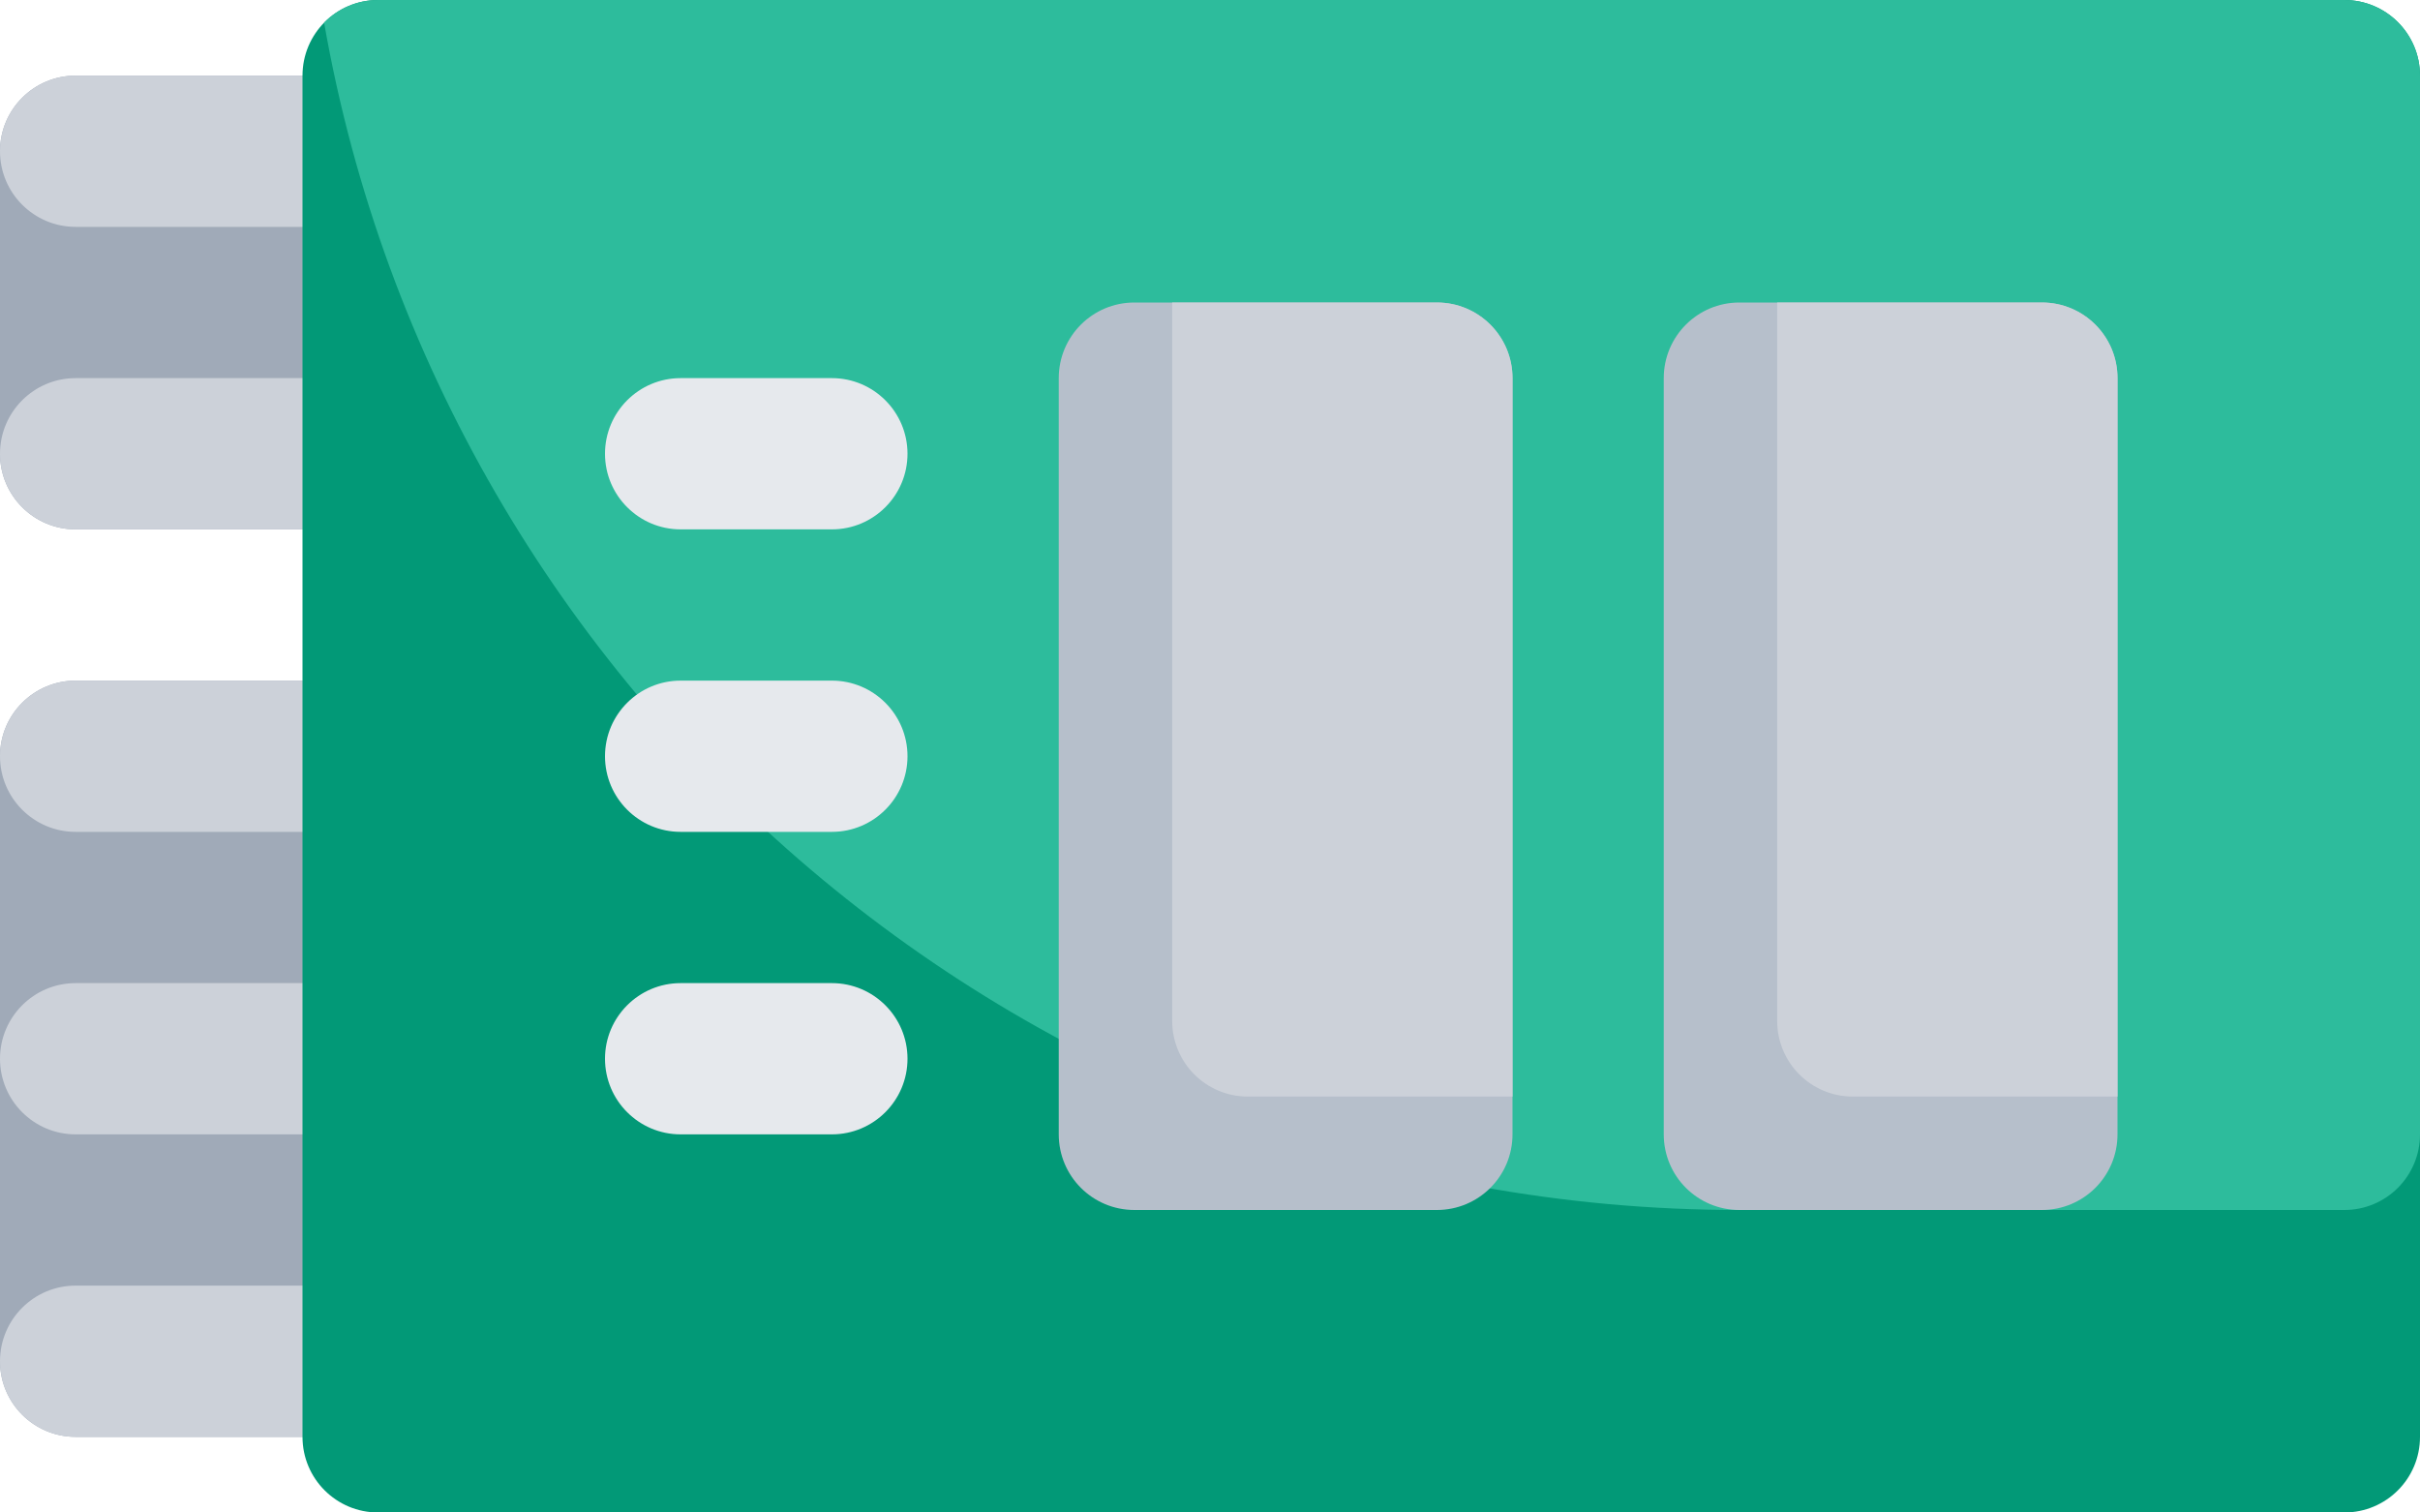
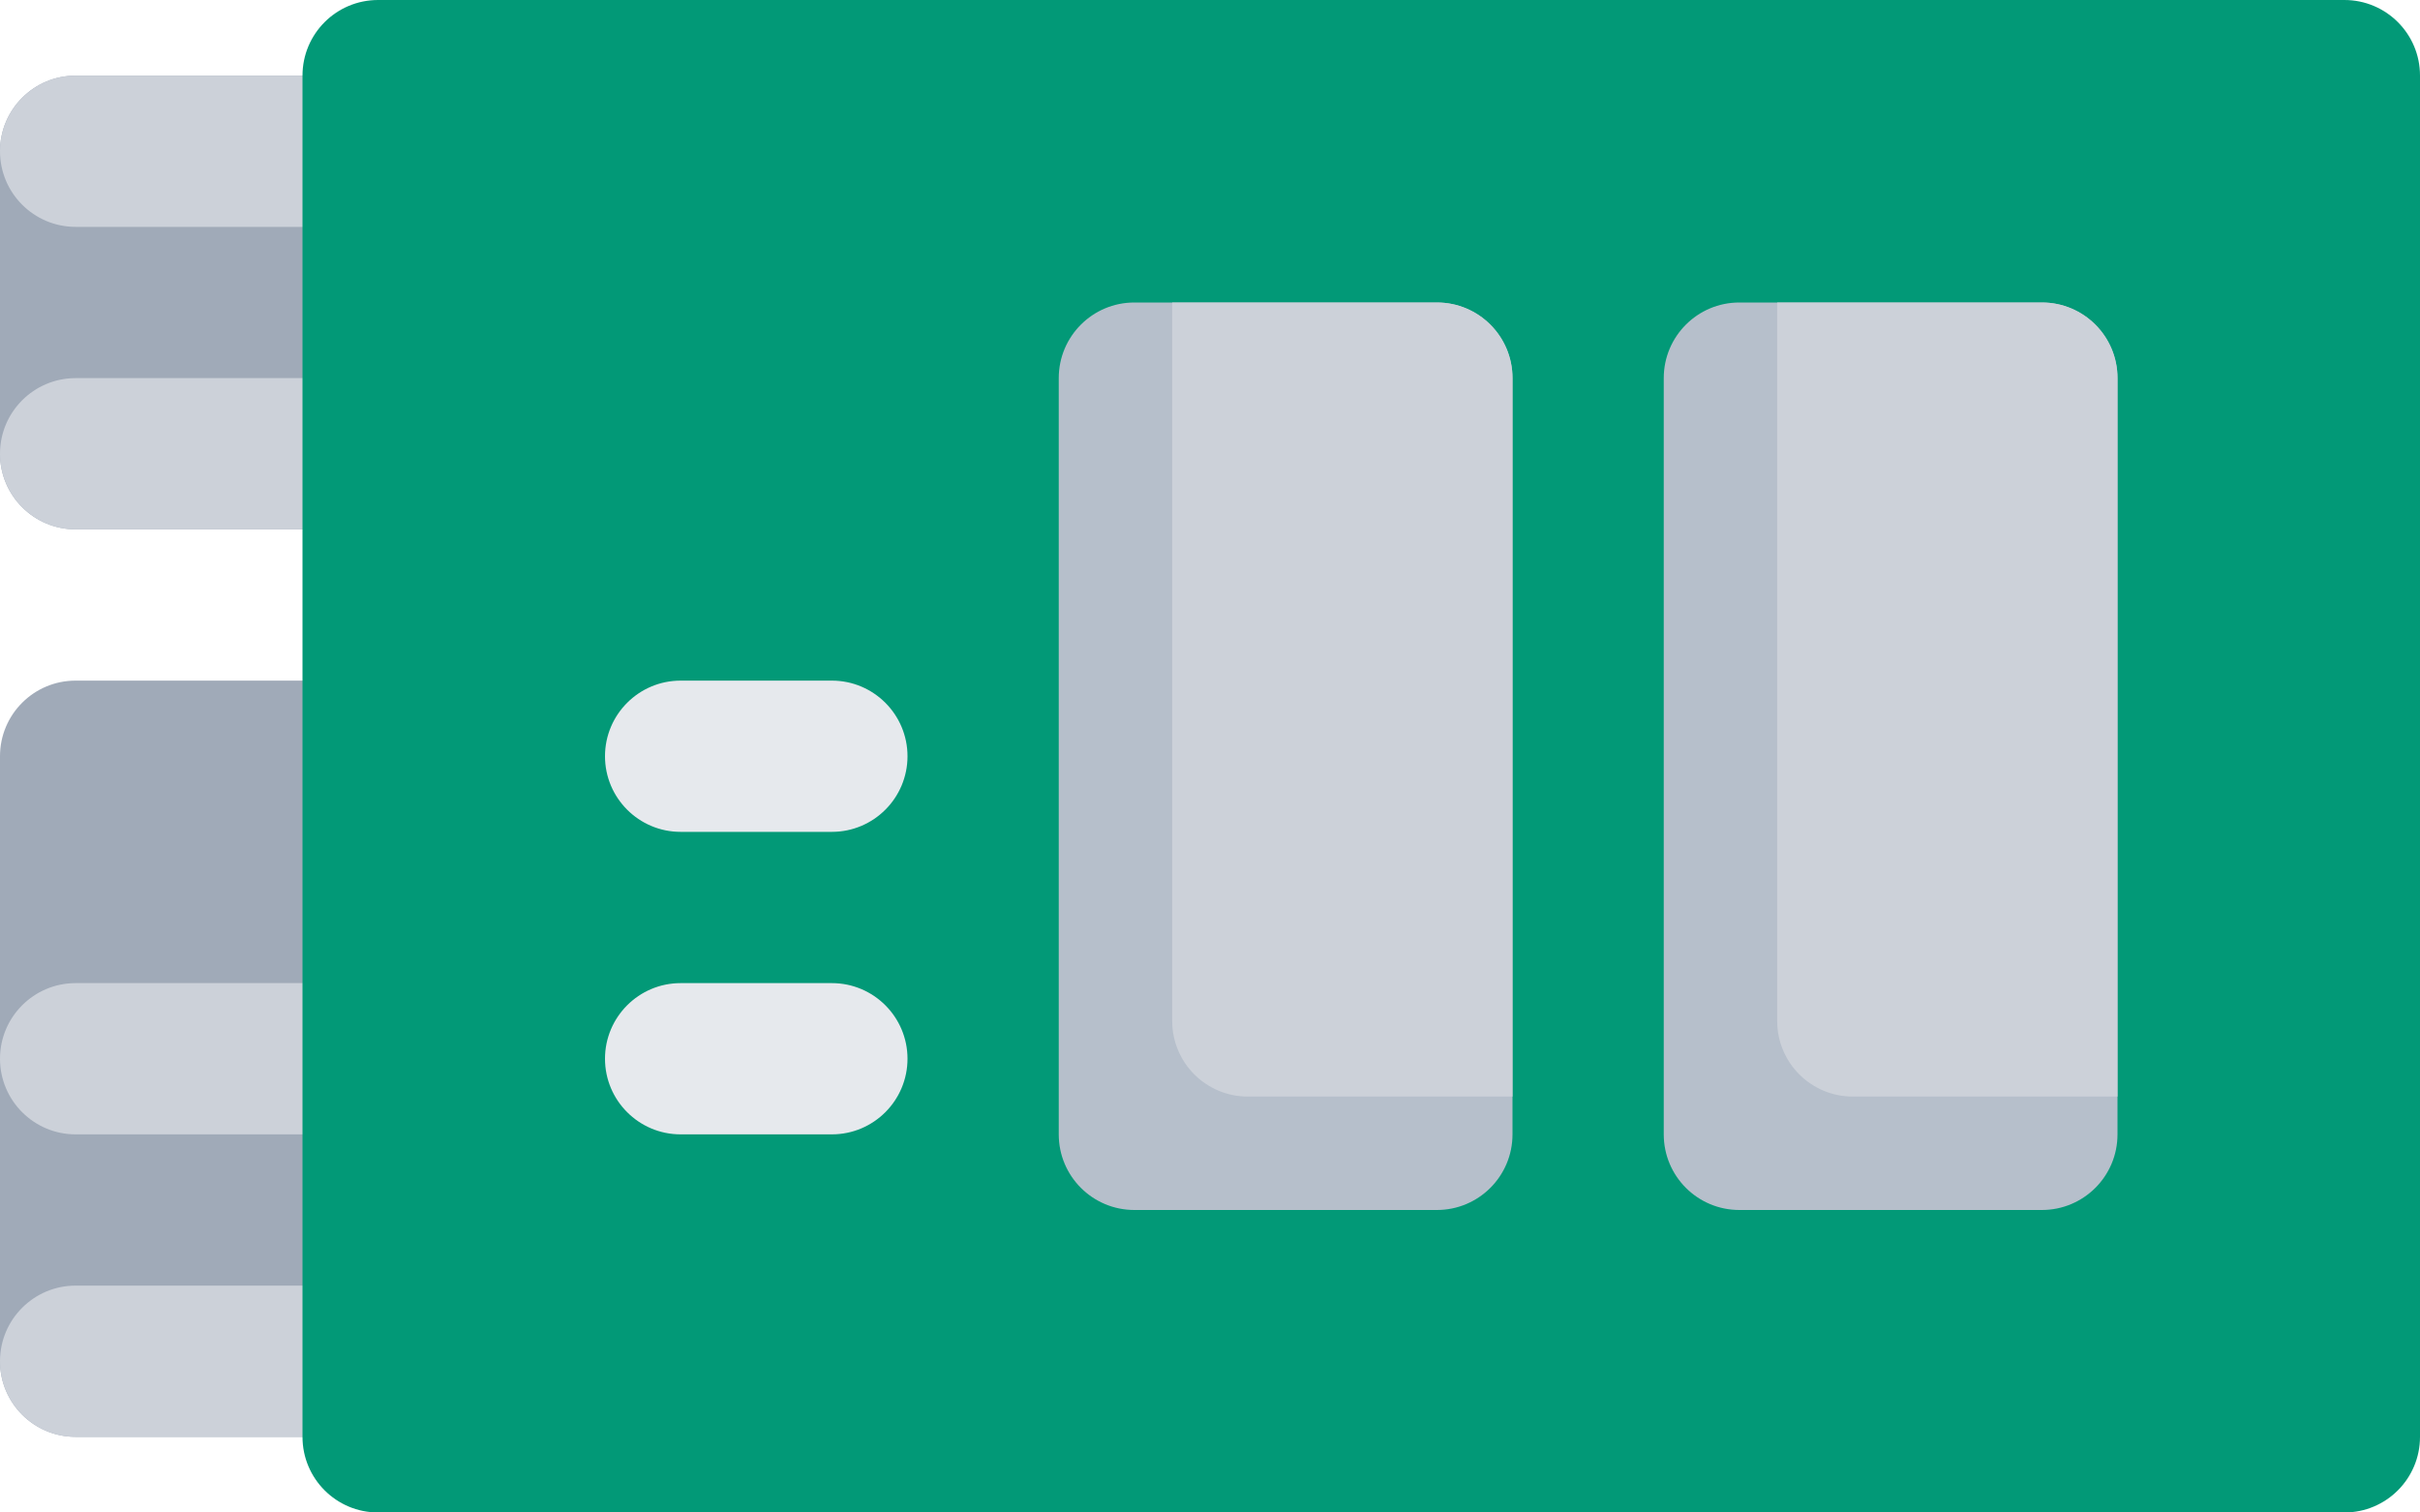
<svg xmlns="http://www.w3.org/2000/svg" width="40" height="25" viewBox="0 0 40 25" fill="none">
  <path d="M7.5 11.25V23.75H1.25C0.559 23.75 0 23.191 0 22.5V12.5C0 11.809 0.559 11.25 1.25 11.25H7.5Z" fill="#A0AAB8" />
  <path d="M7.5 1.25V8.75H1.25C0.559 8.75 0 8.191 0 7.5V2.5C0 1.809 0.559 1.25 1.25 1.25H7.5Z" fill="#A0AAB8" />
  <path d="M6.25 3.75H1.25C0.56 3.75 0 3.19 0 2.5C0 1.81 0.56 1.25 1.25 1.25H6.25C6.94 1.25 7.5 1.81 7.5 2.5C7.5 3.19 6.94 3.75 6.25 3.75Z" fill="#CCD1D9" />
  <path d="M6.25 8.75H1.25C0.56 8.75 0 8.19 0 7.5C0 6.81 0.56 6.25 1.25 6.25H6.25C6.94 6.25 7.5 6.81 7.5 7.5C7.5 8.19 6.94 8.75 6.25 8.75Z" fill="#CCD1D9" />
-   <path d="M6.25 13.75H1.25C0.56 13.75 0 13.19 0 12.5C0 11.81 0.56 11.25 1.25 11.25H6.25C6.94 11.25 7.5 11.81 7.5 12.5C7.5 13.19 6.94 13.75 6.25 13.75Z" fill="#CCD1D9" />
  <path d="M6.25 18.75H1.25C0.56 18.75 0 18.19 0 17.5C0 16.81 0.56 16.25 1.25 16.25H6.25C6.94 16.25 7.5 16.81 7.5 17.5C7.5 18.19 6.94 18.75 6.25 18.75Z" fill="#CCD1D9" />
  <path d="M6.25 23.75H1.25C0.56 23.75 0 23.19 0 22.5C0 21.81 0.56 21.25 1.25 21.25H6.25C6.94 21.25 7.5 21.81 7.5 22.5C7.5 23.19 6.94 23.75 6.25 23.75Z" fill="#CCD1D9" />
  <path d="M40 1.25V23.75C40 24.441 39.441 25 38.75 25H6.25C5.559 25 5 24.441 5 23.75V1.25C5 0.559 5.558 0 6.25 0H38.75C39.441 0 40 0.559 40 1.25Z" fill="#029977" />
-   <path d="M40 1.25V18.75C40 19.441 39.441 20 38.75 20H28.75C17.041 20 7.31 11.525 5.357 0.374C5.585 0.143 5.901 0 6.25 0H38.75C39.441 0 40 0.559 40 1.25V1.25Z" fill="#2DBC9C" />
-   <path d="M13.75 8.75H11.25C10.56 8.75 10 8.19 10 7.5C10 6.81 10.56 6.25 11.25 6.25H13.75C14.44 6.25 15 6.81 15 7.5C15 8.19 14.44 8.75 13.75 8.75Z" fill="#E6E9ED" />
  <path d="M13.75 13.75H11.25C10.56 13.75 10 13.19 10 12.5C10 11.81 10.56 11.25 11.25 11.25H13.75C14.44 11.25 15 11.81 15 12.5C15 13.19 14.44 13.75 13.75 13.75Z" fill="#E6E9ED" />
  <path d="M13.75 18.75H11.25C10.56 18.75 10 18.19 10 17.5C10 16.81 10.56 16.25 11.25 16.25H13.75C14.44 16.25 15 16.81 15 17.5C15 18.19 14.44 18.75 13.75 18.75Z" fill="#E6E9ED" />
  <path d="M25 6.25V18.75C25 19.441 24.441 20 23.75 20H18.75C18.059 20 17.5 19.441 17.5 18.75V6.25C17.5 5.559 18.059 5 18.75 5H23.75C24.441 5 25 5.559 25 6.25Z" fill="#B6BFCB" />
  <path d="M25 6.25V18.125H20.625C19.934 18.125 19.375 17.566 19.375 16.875V5H23.75C24.441 5 25 5.559 25 6.25Z" fill="#CCD1D9" />
  <path d="M35 6.25V18.75C35 19.441 34.441 20 33.75 20H28.75C28.059 20 27.5 19.441 27.5 18.75V6.25C27.5 5.559 28.059 5 28.75 5H33.75C34.441 5 35 5.559 35 6.25Z" fill="#B6BFCB" />
  <path d="M35 6.25V18.125H30.625C29.934 18.125 29.375 17.566 29.375 16.875V5H33.75C34.441 5 35 5.559 35 6.25Z" fill="#CCD1D9" />
</svg>